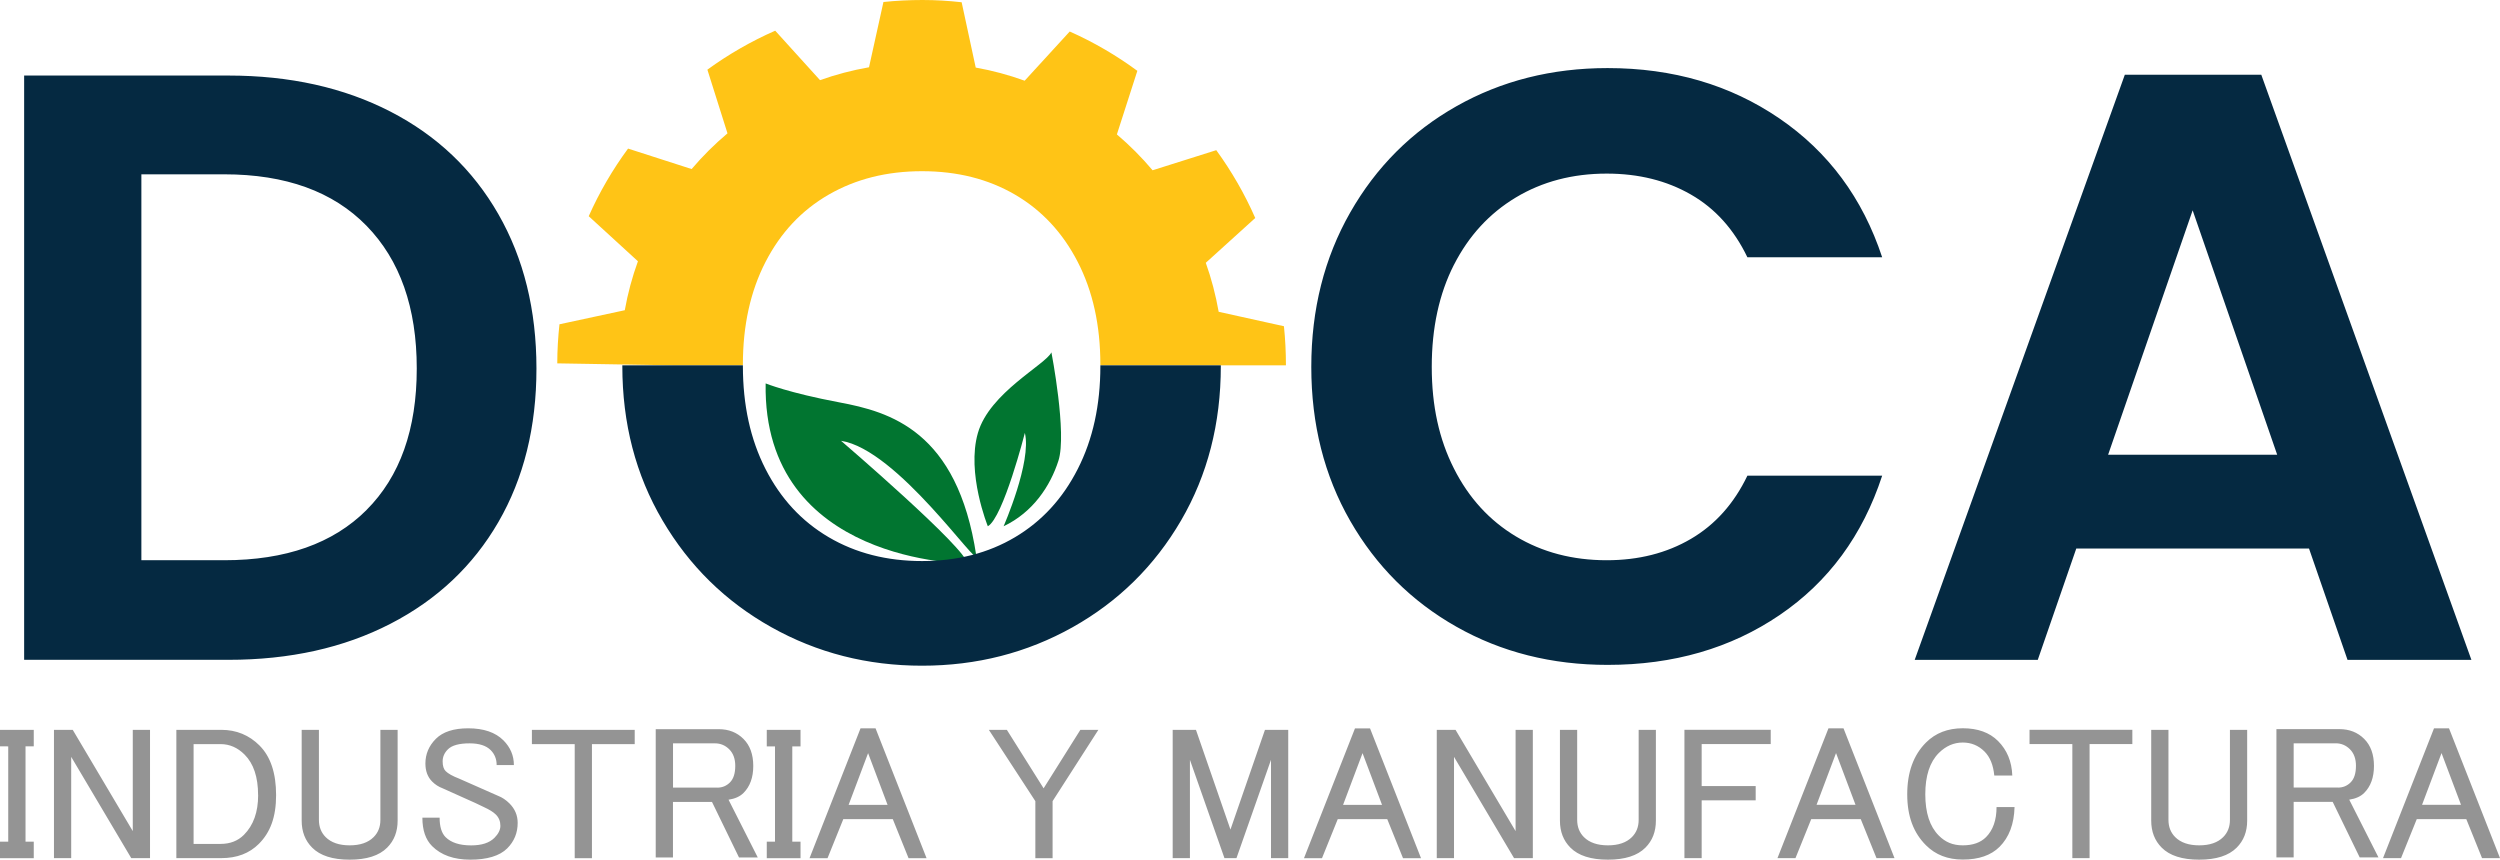
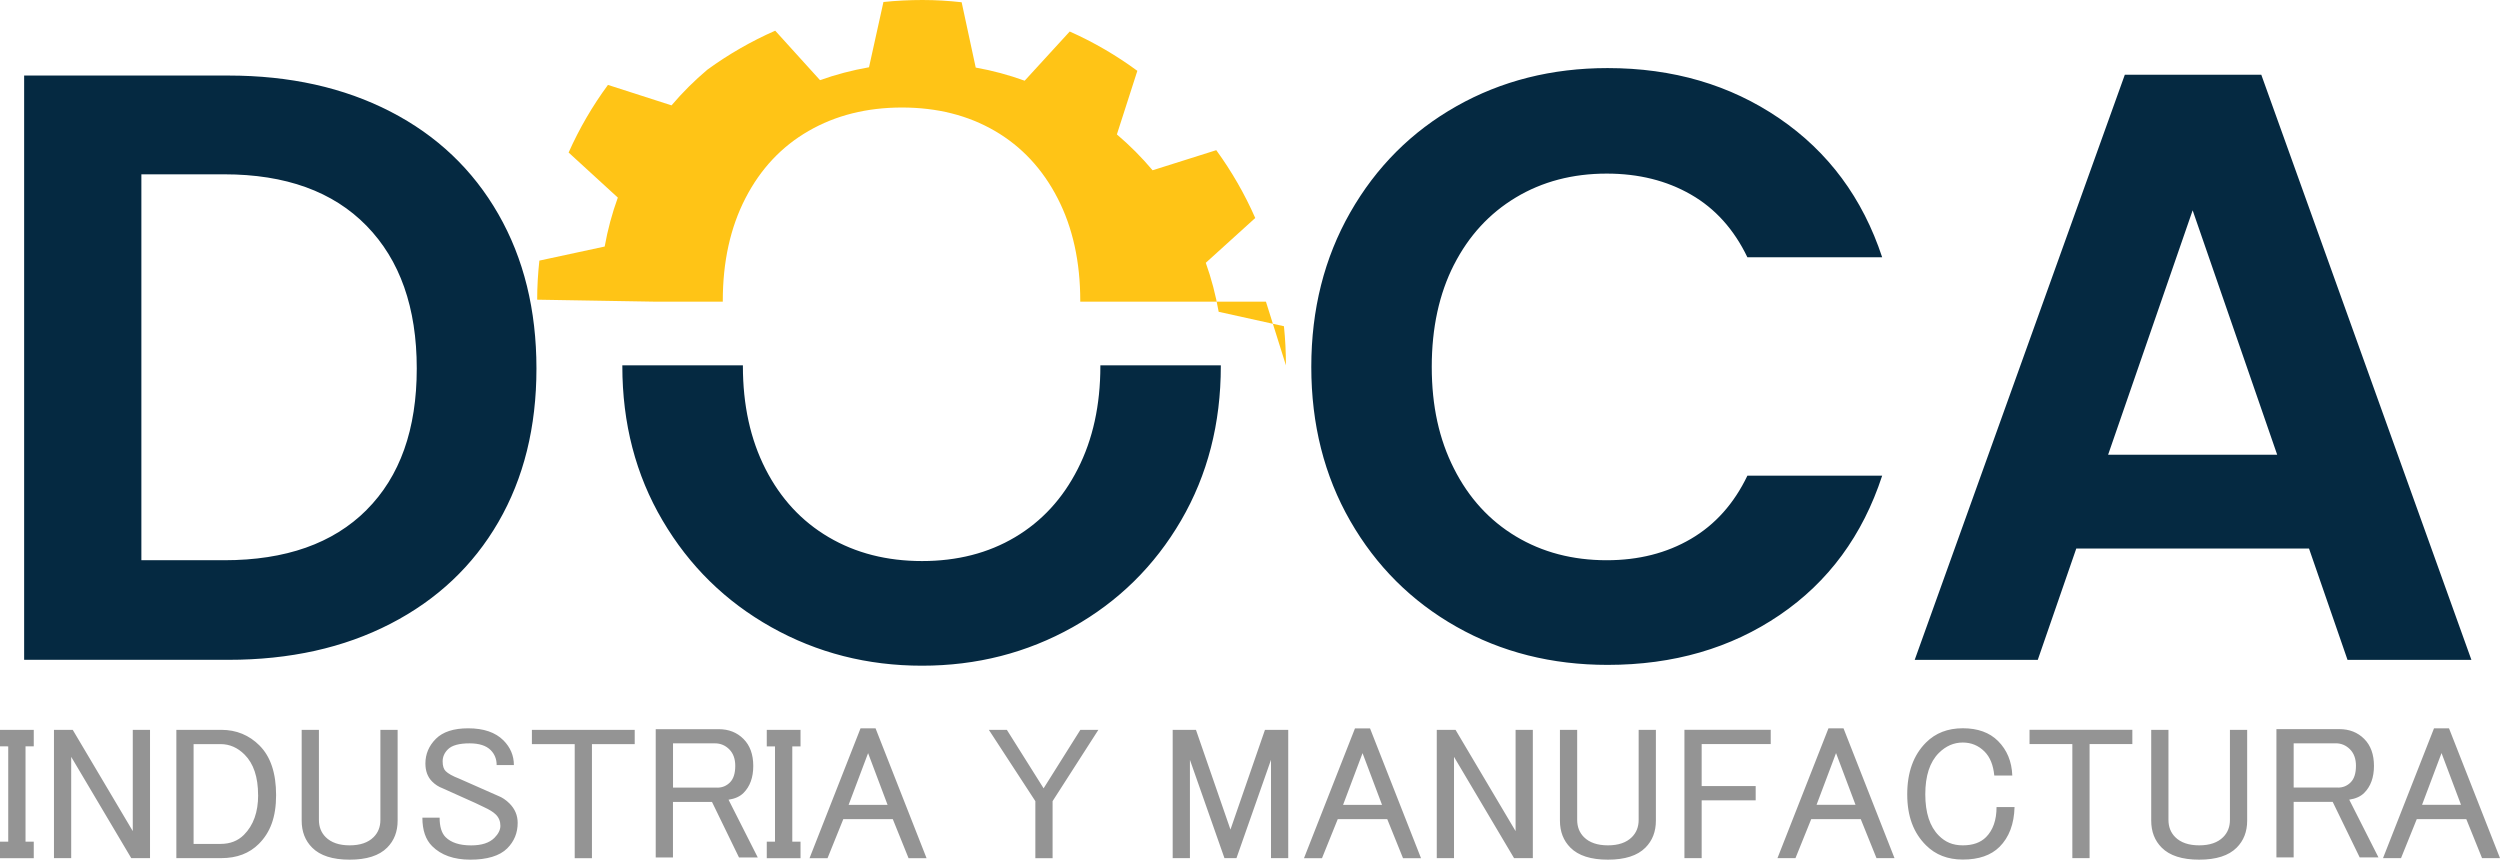
<svg xmlns="http://www.w3.org/2000/svg" id="Capa_2" data-name="Capa 2" viewBox="0 0 488.77 168.07">
  <defs>
    <style>      .cls-doca-1 {        fill: #949494;      }      .cls-doca-1, .cls-doca-2, .cls-doca-3, .cls-doca-4 {        stroke-width: 0px;      }      .cls-doca-2 {        fill: #052941;      }      .cls-doca-3 {        fill: #017530;      }      .cls-doca-4 {        fill: #ffc416;      }    </style>
  </defs>
  <g id="Capa_1-2" data-name="Capa 1">
    <g>
-       <path class="cls-doca-3" d="m190.88,108.63c.4,2.62-15.43-20.76-26.45-22.45,0,0,24.74,21.21,24.66,23.99,0,0-40.01.11-39.4-35.21,0,0,4.52,1.85,14.38,3.7,9.86,1.85,23.12,5.51,26.8,29.97Zm14.68-39.74c-1.14,2.4-12.09,7.87-14.37,15.75-2.28,7.87,1.94,18.25,1.94,18.25,3.02-1.71,7.24-18.25,7.24-18.25,1.37,5.65-4.16,18.25-4.16,18.25,5.77-2.74,9.14-7.9,10.72-12.81,1.71-5.29-1.37-21.19-1.37-21.19Z" />
      <path class="cls-doca-1" d="m0,142.69h6.6v3.23h-1.61v18.63h1.61v3.23H0v-3.23h1.61v-18.63H0v-3.23Zm25.96,19.8l-11.74-19.8h-3.67v25.08h3.37v-19.8l11.74,19.8h3.67v-25.08h-3.37v19.8Zm24.79-16.72c2.15,2.15,3.23,5.38,3.23,9.68s-1.13,7.29-3.37,9.53c-1.86,1.86-4.3,2.79-7.33,2.79h-8.8v-25.08h8.8c2.93,0,5.43,1.03,7.48,3.08Zm-.29,9.68c0-3.52-.88-6.16-2.64-7.92-1.37-1.37-2.93-2.05-4.69-2.05h-5.28v19.51h5.28c1.86,0,3.37-.59,4.55-1.76,1.86-1.86,2.79-4.45,2.79-7.77Zm23.91,4.84c0,1.37-.44,2.49-1.32,3.37-1.08,1.08-2.64,1.61-4.69,1.61s-3.62-.54-4.69-1.61c-.88-.88-1.32-2-1.32-3.37v-17.6h-3.37v17.75c0,2.15.68,3.91,2.05,5.28,1.56,1.57,4.01,2.35,7.33,2.35s5.77-.78,7.33-2.35c1.37-1.37,2.05-3.13,2.05-5.28v-17.75h-3.37v17.6Zm23.03-4.69c-2.84-1.27-5.38-2.39-7.63-3.37-1.27-.49-2.15-.98-2.64-1.47-.39-.39-.59-1.03-.59-1.91s.34-1.66,1.03-2.35c.78-.78,2.2-1.17,4.25-1.17,1.86,0,3.23.44,4.11,1.32.78.78,1.17,1.76,1.17,2.93h3.37c0-1.86-.69-3.47-2.05-4.84-1.57-1.56-3.86-2.35-6.89-2.35-2.84,0-4.94.69-6.31,2.05-1.37,1.37-2.05,2.98-2.05,4.84,0,1.47.44,2.64,1.32,3.52.59.59,1.27,1.03,2.05,1.32,1.07.49,2.49,1.13,4.25,1.91,1.56.69,2.84,1.27,3.81,1.76,1.08.49,1.86.98,2.35,1.47.59.59.88,1.32.88,2.2,0,.78-.39,1.57-1.17,2.35-.98.98-2.49,1.47-4.55,1.47-2.25,0-3.91-.54-4.99-1.61-.78-.78-1.17-2.05-1.17-3.81h-3.37c0,2.45.63,4.3,1.91,5.57,1.76,1.76,4.25,2.64,7.48,2.64s5.72-.73,7.19-2.2c1.37-1.37,2.05-3.03,2.05-4.99,0-1.47-.54-2.74-1.61-3.81-.69-.68-1.42-1.17-2.2-1.47Zm6.6-10.12h8.36v22.3h3.37v-22.3h8.36v-2.79h-20.1v2.79Zm38.43,10.86l5.72,11.3h-3.67l-5.28-10.86h-7.63v10.86h-3.37v-25.08h12.32c1.96,0,3.57.64,4.84,1.91,1.27,1.27,1.91,3.03,1.91,5.28s-.64,4.01-1.91,5.28c-.69.69-1.66,1.13-2.93,1.32Zm-2.2-2.35c.98,0,1.81-.34,2.49-1.03.68-.68,1.03-1.76,1.03-3.23,0-1.37-.39-2.44-1.17-3.23-.78-.78-1.71-1.17-2.79-1.17h-8.21v8.65h8.65Zm9.68-8.07h1.61v18.63h-1.61v3.23h6.6v-3.23h-1.61v-18.63h1.61v-3.23h-6.6v3.23Zm21.27-3.52l9.97,25.38h-3.52l-3.08-7.63h-9.68l-3.08,7.63h-3.52l9.97-25.38h2.93Zm2.35,14.96l-3.81-10.12-3.81,10.12h7.63Zm30.51-3.23l-7.19-11.44h-3.52l9.09,13.94v11.15h3.37v-11.15l8.95-13.94h-3.52l-7.19,11.44Zm36.53,8.07l-6.75-19.51h-4.55v25.08h3.37v-19.22l6.75,19.22h2.35l6.75-19.22v19.22h3.37v-25.08h-4.55l-6.75,19.51Zm27.28-19.8l9.97,25.38h-3.52l-3.08-7.63h-9.68l-3.08,7.63h-3.52l9.97-25.38h2.93Zm2.35,14.96l-3.81-10.12-3.81,10.12h7.63Zm26.11,5.13l-11.74-19.8h-3.67v25.08h3.37v-19.8l11.74,19.8h3.67v-25.08h-3.37v19.8Zm24.06-2.2c0,1.37-.44,2.49-1.32,3.37-1.08,1.08-2.64,1.61-4.69,1.61s-3.62-.54-4.69-1.61c-.88-.88-1.32-2-1.32-3.37v-17.6h-3.37v17.75c0,2.15.68,3.91,2.05,5.28,1.56,1.57,4.01,2.35,7.33,2.35s5.77-.78,7.33-2.35c1.37-1.37,2.05-3.13,2.05-5.28v-17.75h-3.37v17.6Zm8.95,7.48h3.37v-11.3h10.56v-2.79h-10.56v-8.21h13.5v-2.79h-16.87v25.08Zm31.1-25.38l9.97,25.38h-3.52l-3.08-7.63h-9.68l-3.08,7.63h-3.52l9.97-25.38h2.93Zm2.35,14.96l-3.81-10.12-3.81,10.12h7.63Zm25.52,6.31c-1.08,1.08-2.59,1.61-4.55,1.61s-3.42-.63-4.69-1.91c-1.76-1.76-2.64-4.45-2.64-8.07s.88-6.31,2.64-8.07c1.37-1.37,2.93-2.05,4.69-2.05,1.66,0,3.08.59,4.25,1.76,1.08,1.08,1.71,2.64,1.91,4.69h3.52c-.1-2.74-1.03-4.99-2.79-6.75-1.66-1.66-3.96-2.49-6.89-2.49s-5.33.93-7.19,2.79c-2.45,2.45-3.67,5.82-3.67,10.12s1.22,7.53,3.67,9.97c1.86,1.86,4.25,2.79,7.19,2.79,3.13,0,5.52-.83,7.19-2.49,1.86-1.86,2.84-4.45,2.93-7.77h-3.52c0,2.54-.69,4.5-2.05,5.87Zm8.51-18.19h8.36v22.3h3.37v-22.3h8.36v-2.79h-20.1v2.79Zm39.17,14.82c0,1.37-.44,2.49-1.32,3.37-1.08,1.08-2.64,1.61-4.69,1.61s-3.62-.54-4.69-1.61c-.88-.88-1.32-2-1.32-3.37v-17.6h-3.37v17.75c0,2.15.68,3.91,2.05,5.28,1.56,1.57,4.01,2.35,7.33,2.35s5.77-.78,7.33-2.35c1.37-1.37,2.05-3.13,2.05-5.28v-17.75h-3.37v17.6Zm23.32-3.96l5.72,11.3h-3.67l-5.28-10.86h-7.63v10.86h-3.37v-25.08h12.32c1.95,0,3.57.64,4.84,1.91,1.27,1.27,1.91,3.03,1.91,5.28s-.64,4.01-1.91,5.28c-.69.69-1.66,1.13-2.93,1.32Zm-2.2-2.35c.98,0,1.81-.34,2.49-1.03.68-.68,1.03-1.76,1.03-3.23,0-1.37-.39-2.44-1.17-3.23-.78-.78-1.71-1.17-2.79-1.17h-8.22v8.65h8.66Zm31.69,13.79h-3.52l-3.08-7.63h-9.68l-3.08,7.63h-3.52l9.97-25.38h2.93l9.97,25.38Zm-7.63-10.42l-3.81-10.12-3.81,10.12h7.63Z" />
-       <path class="cls-doca-4" d="m251.41,71.43c0-2.58-.13-5.13-.39-7.65l-12.76-2.82c-.58-3.29-1.42-6.5-2.52-9.58l9.67-8.76c-2.07-4.71-4.63-9.15-7.62-13.26l-12.45,3.93c-2.13-2.53-4.46-4.87-6.98-7.01l4-12.43c-4.09-3.01-8.52-5.6-13.22-7.69l-8.81,9.62c-3.08-1.12-6.27-1.98-9.57-2.57l-2.75-12.77C185.5.16,182.96,0,180.37,0c-2.58,0-5.13.13-7.65.39l-2.82,12.76c-3.29.58-6.5,1.42-9.58,2.52l-8.76-9.67c-4.71,2.07-9.15,4.63-13.26,7.62l3.93,12.45c-2.53,2.13-4.87,4.46-7.01,6.98l-12.43-4c-3.01,4.09-5.6,8.52-7.69,13.22l9.62,8.81c-1.12,3.08-1.98,6.27-2.57,9.57l-12.77,2.75c-.27,2.51-.43,5.06-.43,7.64l23.18.39h13.11c0-.06,0-.11,0-.16,0-7.64,1.47-14.32,4.42-20.05,2.95-5.73,7.06-10.12,12.36-13.17,5.29-3.05,11.37-4.58,18.25-4.58s12.93,1.53,18.17,4.58c5.24,3.06,9.33,7.45,12.27,13.17,2.95,5.73,4.42,12.41,4.42,20.05,0,.06,0,.11,0,.16h36.3Z" />
+       <path class="cls-doca-4" d="m251.41,71.43c0-2.58-.13-5.13-.39-7.65l-12.76-2.82c-.58-3.29-1.42-6.5-2.52-9.58l9.67-8.76c-2.07-4.71-4.63-9.15-7.62-13.26l-12.45,3.93c-2.13-2.53-4.46-4.87-6.98-7.01l4-12.43c-4.09-3.01-8.52-5.6-13.22-7.69l-8.81,9.62c-3.08-1.12-6.27-1.98-9.57-2.57l-2.75-12.77C185.5.16,182.96,0,180.37,0c-2.58,0-5.13.13-7.65.39l-2.82,12.76c-3.29.58-6.5,1.42-9.58,2.52l-8.76-9.67c-4.71,2.07-9.15,4.63-13.26,7.62c-2.53,2.13-4.87,4.46-7.01,6.98l-12.43-4c-3.01,4.09-5.6,8.52-7.69,13.22l9.62,8.81c-1.12,3.08-1.98,6.27-2.57,9.57l-12.77,2.75c-.27,2.51-.43,5.06-.43,7.64l23.18.39h13.11c0-.06,0-.11,0-.16,0-7.64,1.47-14.32,4.42-20.05,2.95-5.73,7.06-10.12,12.36-13.17,5.29-3.05,11.37-4.58,18.25-4.58s12.93,1.53,18.17,4.58c5.24,3.06,9.33,7.45,12.27,13.17,2.95,5.73,4.42,12.41,4.42,20.05,0,.06,0,.11,0,.16h36.3Z" />
      <path class="cls-doca-2" d="m76.32,21.81c-9.11-4.69-19.67-7.04-31.67-7.04H4.72v114.23h39.93c12,0,22.56-2.34,31.67-7.04,9.11-4.69,16.15-11.32,21.11-19.88,4.96-8.56,7.45-18.58,7.45-30.03s-2.48-21.52-7.45-30.19c-4.97-8.67-12-15.36-21.11-20.05Zm-4.66,77.9c-6.55,6.55-15.82,9.82-27.82,9.82h-16.2V34.08h16.2c12,0,21.28,3.36,27.82,10.06,6.55,6.71,9.82,16.01,9.82,27.9s-3.27,21.11-9.82,27.66Zm212.6-47.95c-2.89,5.67-4.34,12.33-4.34,19.97s1.44,14.16,4.34,19.88c2.89,5.73,6.93,10.15,12.11,13.26,5.18,3.11,11.1,4.66,17.76,4.66,6.22,0,11.7-1.39,16.45-4.17,4.75-2.78,8.43-6.9,11.05-12.36h26.35c-3.82,11.68-10.5,20.76-20.05,27.25-9.55,6.49-20.76,9.74-33.63,9.74-10.91,0-20.76-2.48-29.54-7.45-8.78-4.96-15.71-11.87-20.78-20.7-5.07-8.84-7.61-18.87-7.61-30.11s2.54-21.3,7.61-30.19c5.07-8.89,12-15.82,20.78-20.78,8.78-4.96,18.63-7.45,29.54-7.45,12.76,0,23.95,3.27,33.55,9.82,9.6,6.55,16.31,15.6,20.13,27.17h-26.35c-2.62-5.45-6.3-9.55-11.05-12.27-4.75-2.73-10.23-4.09-16.45-4.09-6.66,0-12.58,1.55-17.76,4.66-5.18,3.11-9.22,7.5-12.11,13.17ZM442.1,14.61h-26.68l-41.08,114.4h24.06l7.53-21.77h45.5l7.53,21.77h24.22l-41.08-114.4Zm-29.95,74.3l16.53-47.79,16.53,47.79h-33.06Zm-173.47-17.48s0,.09,0,.13c0,11.24-2.59,21.3-7.77,30.19-5.18,8.89-12.25,15.85-21.19,20.87-8.95,5.02-18.77,7.53-29.46,7.53s-20.51-2.51-29.46-7.53c-8.95-5.02-16.04-11.97-21.27-20.87-5.24-8.89-7.86-18.96-7.86-30.19,0-.04,0-.09,0-.13h23.57s0,.09,0,.13c0,7.64,1.47,14.35,4.42,20.13,2.95,5.78,7.06,10.23,12.36,13.34,5.29,3.11,11.37,4.66,18.25,4.66s12.93-1.55,18.17-4.66c5.24-3.11,9.33-7.55,12.27-13.34,2.95-5.78,4.42-12.49,4.42-20.13,0-.04,0-.09,0-.13h23.57Z" />
    </g>
  </g>
</svg>